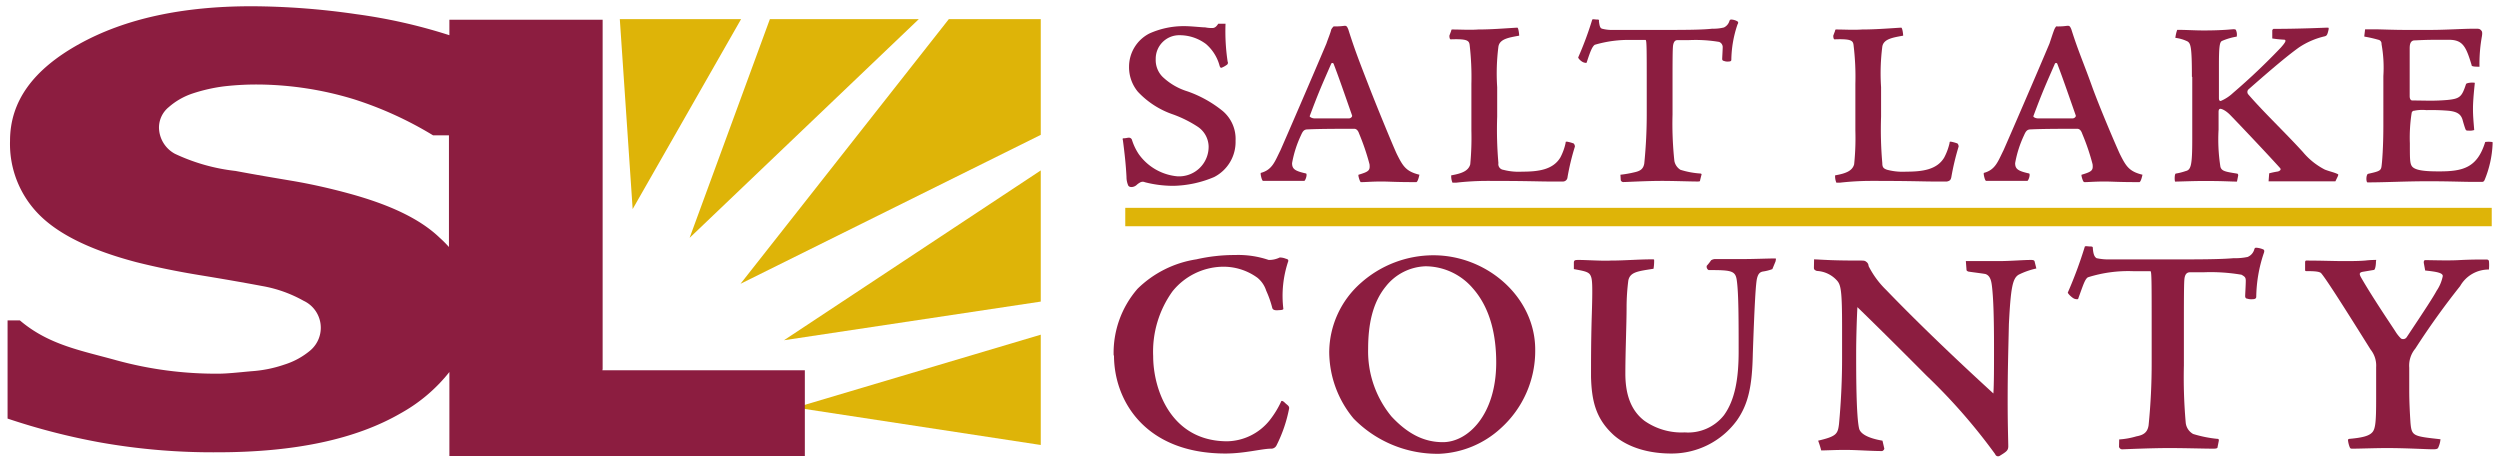
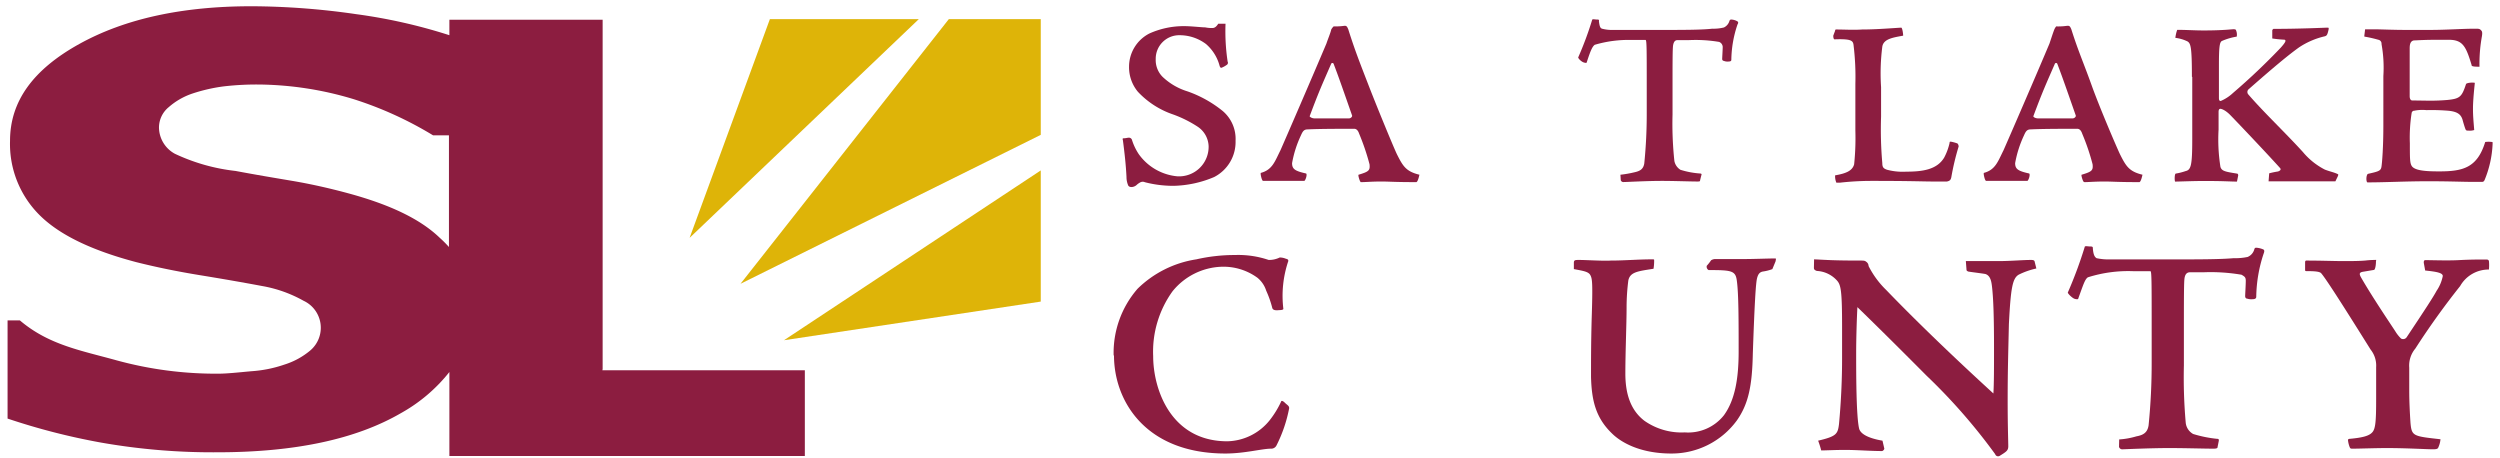
<svg xmlns="http://www.w3.org/2000/svg" id="Layer_1" data-name="Layer 1" viewBox="0 0 284 52">
  <defs>
    <style>.cls-1{fill:#8c1d40;}.cls-2{fill:#deb408;}</style>
  </defs>
  <path class="cls-1" d="M128.53,21.24a.39.39,0,0,1-.35-.14,2.39,2.39,0,0,1-.21-1c-.07-1.39-.21-2.65-.41-4.18-.07-.21,0-.21.14-.21s.41-.07.55-.07a.36.36,0,0,1,.35.28,6.28,6.28,0,0,0,.77,1.6,6.06,6.06,0,0,0,4.38,2.51,3.36,3.36,0,0,0,3.55-3.41,2.77,2.77,0,0,0-1.25-2.23A13.41,13.41,0,0,0,133.26,13a9.79,9.79,0,0,1-4-2.58,4.36,4.36,0,0,1-1-2.85,4.24,4.24,0,0,1,2.3-3.76,9.48,9.48,0,0,1,4-.84c.76,0,1.95.14,2.36.14a3.41,3.41,0,0,0,.84.07c.21,0,.42-.14.63-.48h.83A23.05,23.05,0,0,0,139.46,7a.28.28,0,0,1-.07.35,2.84,2.84,0,0,1-.63.35c-.07,0-.14,0-.21-.21A4.94,4.94,0,0,0,137,5,5,5,0,0,0,134,4a2.67,2.67,0,0,0-2.71,2.71,2.7,2.7,0,0,0,.76,2,7.13,7.13,0,0,0,2.85,1.67,13.35,13.35,0,0,1,4,2.23A4.15,4.15,0,0,1,140.36,16a4.48,4.48,0,0,1-2.43,4.11,12.44,12.44,0,0,1-4.6,1,12.79,12.79,0,0,1-3.27-.41.59.59,0,0,0-.49,0,1.94,1.94,0,0,0-.48.34.93.93,0,0,1-.56.21Z" />
  <path class="cls-1" d="M152.75,2.93c.21,0,.28.07.42.42.77,2.44,1.33,3.83,2.3,6.34s2.78,6.89,3.2,7.79c.7,1.4,1.05,2,2.58,2.37,0-.07-.14.77-.35.84-2.58,0-3.06-.07-4-.07s-1.88.07-2.16.07-.14,0-.21-.07-.27-.7-.2-.77c1.18-.35,1.32-.49,1.25-1.18a26.3,26.3,0,0,0-1.18-3.48c-.14-.42-.35-.56-.56-.56-1.25,0-4,0-5.29.07-.42,0-.56.21-.77.69a12.55,12.55,0,0,0-1,3.14c0,.69.35.9,1.6,1.18.14.14-.07.77-.21.84h-4.59c-.14,0-.14,0-.21-.14s-.21-.7-.14-.77c1.32-.35,1.6-1.32,2.23-2.57.62-1.4,3.75-8.64,5.22-12.12.21-.62.48-1.25.55-1.6A1.53,1.53,0,0,1,151.5,3a7.85,7.85,0,0,0,1.25-.07Zm-3.41,10.52h3.9c.21,0,.42-.21.35-.35-1-2.86-1.53-4.39-2.09-5.85a.15.15,0,0,0-.28,0c-1,2.3-1.39,3.13-2.43,5.92-.07.07.21.28.55.28Z" />
-   <path class="cls-1" d="M178,16.09a4.3,4.3,0,0,1,.77.21.53.53,0,0,1,.14.35,27.13,27.13,0,0,0-.84,3.48.52.52,0,0,1-.48.49h-1.67c-1.05,0-2.37-.07-7-.07a32.22,32.22,0,0,0-3.48.2H165a1.86,1.86,0,0,1-.14-.83c1.18-.21,1.95-.49,2.16-1.25a32.34,32.34,0,0,0,.13-3.83V9.55a32,32,0,0,0-.2-4.46c-.07-.48-.28-.69-2.16-.62-.07,0-.14-.14-.14-.42l.21-.56c0-.14.07-.14.14-.14.9,0,2,.07,2.92,0,1.6,0,3.13-.14,4.46-.21.13.07.2.77.2.91-1.11.21-2.22.35-2.36,1.25a24,24,0,0,0-.14,4.6v3.34a43.82,43.82,0,0,0,.14,5.29.65.65,0,0,0,.55.76,6.93,6.93,0,0,0,2.16.21c1.81,0,3.48-.21,4.32-1.6a6.35,6.35,0,0,0,.62-1.74c-.07,0,0-.07.14-.07Z" />
  <path class="cls-1" d="M184.08,19.85a12.77,12.77,0,0,0,1.6-.28c.63-.14,1-.35,1.11-1a56.2,56.2,0,0,0,.28-5.78V10.1c0-4.73,0-5.56-.14-5.56H185.4a13.53,13.53,0,0,0-4.24.55c-.28.21-.49.7-.91,2,0,.07-.14.07-.35,0s-.55-.35-.62-.56a38.07,38.07,0,0,0,1.6-4.31c.14-.07.28,0,.55,0s.21.07.21.21c.07.55.14.76.35.83a4.34,4.34,0,0,0,1.25.14h5.09c2.92,0,4.94,0,6.19-.14a4.85,4.85,0,0,0,1.32-.14,1.19,1.19,0,0,0,.63-.76c.07-.14.14-.14.21-.14a1.56,1.56,0,0,1,.7.21c.07.07.13.14,0,.35a12.93,12.93,0,0,0-.7,4c0,.14-.07.21-.35.21a1,1,0,0,1-.49-.07.21.21,0,0,1-.2-.21c0-.14.06-1.11.06-1.39a.64.64,0,0,0-.41-.56,16.19,16.19,0,0,0-3.48-.2h-1.26c-.27,0-.41.2-.48.55S190,6.9,190,10.31V13a39.74,39.74,0,0,0,.21,5.29,1.52,1.52,0,0,0,.69,1,9.73,9.73,0,0,0,2.23.42c.14,0,.21.07.14.21l-.14.56c0,.14-.07.14-.35.14-.69,0-2.71-.07-4-.07-1.74,0-4,.13-4.31.13a.32.32,0,0,1-.35-.2Z" />
  <path class="cls-1" d="M221.6,16.09a4.3,4.3,0,0,1,.77.21.53.53,0,0,1,.13.35,28.75,28.75,0,0,0-.83,3.48c-.07.35-.21.42-.49.49h-1.67c-1,0-2.37-.07-7-.07a32.22,32.22,0,0,0-3.48.2h-.42a1.86,1.86,0,0,1-.14-.83c1.19-.21,1.95-.49,2.16-1.25a28.92,28.92,0,0,0,.14-3.83V9.55a30,30,0,0,0-.21-4.46c-.07-.48-.28-.69-2.16-.62-.07,0-.14-.14-.14-.42l.21-.56c0-.14.07-.14.14-.14.91,0,1.95.07,2.93,0,1.6,0,3.2-.14,4.45-.21.14.07.21.77.21.91-1.11.21-2.23.35-2.37,1.25a24,24,0,0,0-.14,4.6v3.34a43.82,43.82,0,0,0,.14,5.29c0,.48.14.62.56.76a6.93,6.93,0,0,0,2.16.21c1.81,0,3.48-.21,4.31-1.6a6.64,6.64,0,0,0,.63-1.74c-.07,0,0-.07.14-.07Z" />
  <path class="cls-1" d="M234.9,2.93c.2,0,.27.07.41.42.77,2.44,1.4,3.83,2.3,6.34s2.78,6.89,3.2,7.79c.7,1.4,1.05,2,2.58,2.37,0-.07-.14.77-.35.84-2.58,0-3.06-.07-4-.07s-1.88.07-2.16.07c-.13,0-.13,0-.2-.07s-.28-.7-.21-.77c1.18-.35,1.32-.49,1.25-1.18a24.93,24.93,0,0,0-1.18-3.48c-.14-.42-.35-.56-.56-.56-1.25,0-4,0-5.29.07-.42,0-.56.21-.77.69a12.55,12.55,0,0,0-1,3.14c0,.69.35.9,1.6,1.18.14.14-.07.77-.21.84h-4.59c-.14,0-.14,0-.21-.14s-.21-.7-.14-.77c1.32-.35,1.6-1.32,2.23-2.57.62-1.4,3.76-8.64,5.22-12.12.21-.62.41-1.25.55-1.6a1.53,1.53,0,0,1,.21-.35,7.2,7.2,0,0,0,1.26-.07Zm-3.35,10.52h3.9c.21,0,.42-.21.35-.35-1-2.86-1.53-4.39-2.09-5.85a.15.15,0,0,0-.28,0c-1,2.3-1.39,3.13-2.43,5.92-.07.07.14.28.55.28Z" />
  <path class="cls-1" d="M249,8.71c0-3.41-.14-3.76-.49-4a4.36,4.36,0,0,0-1.39-.41,4.27,4.27,0,0,1,.21-.91c1,0,2,.07,3,.07,2.23,0,3.2-.14,3.41-.14s.28.07.28.14a1.21,1.21,0,0,1,.07.7,7.11,7.11,0,0,0-1.67.49c-.28.13-.35.69-.35,2.85v3.62c0,.28.07.35.21.35a4.75,4.75,0,0,0,1.39-.91,73.52,73.52,0,0,0,5.43-5.15c.56-.63.63-.83.42-.9a13,13,0,0,1-1.39-.14V3.49c0-.14.07-.14.13-.21,3.07,0,5.92-.14,6.13-.14s.14.07.14.21c-.14.63-.21.7-.42.77a8.87,8.87,0,0,0-2.92,1.25c-1.18.84-2.86,2.23-5.78,4.8a.42.42,0,0,0,0,.56c1.81,2.09,4.18,4.32,6.2,6.54a8,8,0,0,0,2.5,2c.56.21.91.28,1.26.42s.27.14.2.35l-.27.56h-7.59l.07-.91a8.84,8.84,0,0,1,1-.21c.21-.07.42-.21.21-.42-1.81-2-5.08-5.43-5.64-6s-1-.7-1.11-.7-.21.07-.21.35v2a19.9,19.9,0,0,0,.21,4.24c.14.49.56.56,1.88.77.07,0,.14.07.14.21l-.14.7c-.77,0-1.39-.07-3.76-.07-1.18,0-2.92.07-3.27.07-.07-.14-.07-.84.07-.91a6.69,6.69,0,0,0,1.11-.28c.63-.14.77-.62.77-3.69v-7Z" />
  <path class="cls-1" d="M275.48,11.43a23,23,0,0,0,2.5-.07c1.47-.14,1.68-.35,2.16-1.81.07-.14.7-.21,1-.14-.07.69-.21,2-.21,2.92s.07,1.53.14,2.44a1.55,1.55,0,0,1-.63.07c-.21,0-.28,0-.35-.14s-.28-.84-.35-1.12c-.2-.62-.62-.9-1.6-1a23.68,23.68,0,0,0-2.5-.07,4.57,4.57,0,0,0-1.39.07c-.14,0-.21.07-.28.21a17.9,17.9,0,0,0-.21,3.48c0,1.74,0,2.23.21,2.58.35.55,1.67.62,3.13.62,2.71,0,4.32-.42,5.22-3.34a2.82,2.82,0,0,1,.77,0c.07,0,.07,0,.07.21a12,12,0,0,1-.91,4.11c-.07.14-.14.21-.28.21H280.7c-.77,0-2.58-.07-4.87-.07-2.51,0-4.88.13-6.89.13-.14-.06-.14-.55-.07-.76s.07-.14.13-.21c1.26-.28,1.47-.35,1.54-.84s.21-2.15.21-4.66V8.64A15.06,15.06,0,0,0,270.54,5a.44.44,0,0,0-.35-.48,14.05,14.05,0,0,0-1.53-.35c-.07,0-.07,0-.07-.14l.07-.56c0-.14,0-.14.14-.14h.9c.84,0,2,.07,3.9.07h2.3c2.08,0,3.76-.14,5.29-.14.34,0,.48,0,.62.14s.21.21.14.7a17.42,17.42,0,0,0-.28,3.48c-.83,0-.9-.07-.9-.21-.63-2.09-1-2.85-2.58-2.85h-1.32c-1.6,0-2.37.07-2.64.07-.42.06-.49.48-.49.9v5.43c0,.35.14.49.28.49Z" />
  <path class="cls-1" d="M126.51,40.38a11.08,11.08,0,0,1,2.72-7.58,12.17,12.17,0,0,1,6.68-3.34,19.53,19.53,0,0,1,4.38-.49,10.75,10.75,0,0,1,3.83.56,2.75,2.75,0,0,0,1.26-.28,1.84,1.84,0,0,1,.69.14c.28.07.28.14.28.27a12.32,12.32,0,0,0-.56,5.43c0,.07-.14.14-.48.14-.56.07-.7-.07-.77-.21a11.6,11.6,0,0,0-.7-2,3.1,3.1,0,0,0-1-1.47,6.55,6.55,0,0,0-4-1.25,7.49,7.49,0,0,0-5.64,2.79A11.74,11.74,0,0,0,131,40.45c0,3.76,2,9.68,8.42,9.68a6.34,6.34,0,0,0,4.8-2.37,10.68,10.68,0,0,0,1.32-2.15c0-.07.14-.14.42.14s.49.34.49.62A15.94,15.94,0,0,1,145,50.62a.67.67,0,0,1-.63.35c-1,0-3,.55-5.15.55-9.12,0-12.67-6-12.67-11.14Z" />
-   <path class="cls-1" d="M162.85,29c6.05,0,11.55,4.73,11.55,10.72a11.82,11.82,0,0,1-3.89,8.91,11,11,0,0,1-7,2.92,13.3,13.3,0,0,1-9.74-4A11.9,11.9,0,0,1,151,40a10.56,10.56,0,0,1,3.61-7.87A12.4,12.4,0,0,1,162.85,29Zm-.91,1.25a6,6,0,0,0-4.52,2.3c-1.53,1.88-2,4.38-2,7.1a11.62,11.62,0,0,0,2.65,7.66c2,2.15,3.89,2.92,5.84,2.92,2.86,0,6.06-3.13,6.06-9.05,0-3-.63-6.13-2.65-8.42a7.12,7.12,0,0,0-5.36-2.51Z" />
  <path class="cls-1" d="M201.34,30.57a5,5,0,0,1-1.11.28c-.28.07-.49.21-.63.76s-.28,2.79-.48,8.57c-.07,3.62-.49,5.7-1.81,7.58a9.17,9.17,0,0,1-7.45,3.76c-3.62,0-5.78-1.32-6.75-2.29-1.88-1.81-2.3-3.83-2.37-6.41,0-2,0-3.76.07-6.47.14-4.25.07-4.67-.14-5.08s-.77-.49-1.88-.7v-.7c0-.34.14-.34.63-.34.69,0,2.85.13,3.55.07,1.6,0,3.13-.14,4.73-.14.14,0,.21,0,.21.07a5.25,5.25,0,0,1-.07,1c-1.74.28-2.65.35-2.86,1.32a24.12,24.12,0,0,0-.2,3.07c0,1.87-.14,5.15-.14,7.51s.62,4.18,2.15,5.36a7.34,7.34,0,0,0,4.6,1.33,5.18,5.18,0,0,0,4.45-1.95c1.26-1.74,1.67-4.18,1.67-7.24,0-3.41,0-6.55-.2-8-.14-1.18-.56-1.25-3.21-1.25a.43.43,0,0,1-.21-.49,5.59,5.59,0,0,0,.49-.62.9.9,0,0,1,.56-.14h3c1.26,0,3-.07,3.69-.07.14,0,.14,0,.07.34Z" />
  <path class="cls-1" d="M206.08,29.46c1.53.07,2.15.14,5.29.14.28,0,.48,0,.62.13a.59.59,0,0,1,.28.49,10.15,10.15,0,0,0,2,2.72c1.74,1.81,5.78,5.91,12.18,11.76.07-1.18.07-2.78.07-5.22,0-3.41-.07-5.43-.21-6.75-.07-.63-.14-1.39-.76-1.6-.35-.07-1.53-.21-1.95-.28-.14-.07-.21-.07-.21-.28l-.07-.91h3.76c1.25,0,2.78-.13,3.62-.13.14,0,.35,0,.42.13l.21.84a8.65,8.65,0,0,0-2,.7c-.7.41-.91,1.46-1.12,5.63-.07,3.21-.14,5.3-.14,8.71,0,2.78.07,4.66.07,5.15s-.21.62-1,1.11a.35.35,0,0,1-.49-.21,65.63,65.63,0,0,0-7.79-8.91C215.4,39.2,213,36.83,211,34.89c-.07,1.39-.14,3.48-.14,5.36,0,2.08,0,7.17.35,8.49.28.83,1.81,1.18,2.64,1.32l.21.91c0,.07-.14.27-.28.27-1.25,0-2.85-.13-4.17-.13-1.12,0-2.23.06-2.72.06a10.54,10.54,0,0,0-.35-1.11c2.09-.49,2.23-.76,2.37-1.88.07-.76.35-3.76.35-7.38V37.11c0-4.1-.14-4.73-.56-5.22a3.3,3.3,0,0,0-2.3-1.11c-.2-.07-.34-.14-.34-.35Z" />
  <path class="cls-1" d="M240.74,49.92a8.74,8.74,0,0,0,1.95-.35c.77-.14,1.26-.41,1.39-1.25a70,70,0,0,0,.35-7.17V37.81c0-5.85,0-7-.14-7h-1.88a15.17,15.17,0,0,0-5.22.69c-.35.21-.55.91-1.11,2.44,0,.07-.21.07-.42,0s-.69-.49-.76-.7A48,48,0,0,0,236.84,28c.14-.07.35,0,.63,0s.28.07.28.28c.07.7.21.91.42,1.05a6.52,6.52,0,0,0,1.53.14H246c3.69,0,6.13,0,7.73-.14a6.8,6.8,0,0,0,1.6-.14,1.3,1.3,0,0,0,.77-.91c.07-.14.14-.14.21-.14a2.43,2.43,0,0,1,.83.21c.07.07.14.14,0,.49a16.16,16.16,0,0,0-.83,4.87c0,.14-.07.28-.42.28a1.55,1.55,0,0,1-.63-.07c-.14,0-.21-.14-.21-.28s.07-1.32.07-1.74-.14-.48-.48-.69a20.92,20.92,0,0,0-4.32-.28h-1.53c-.35,0-.56.21-.63.69s-.07,2.3-.07,6.55V41.5a58.61,58.61,0,0,0,.21,6.54,1.66,1.66,0,0,0,.84,1.26,13.89,13.89,0,0,0,2.71.55c.21,0,.21.07.21.21l-.14.7c0,.14-.07.21-.49.21-.9,0-3.34-.07-5-.07-2.16,0-5.08.14-5.29.14a.38.38,0,0,1-.42-.28Z" />
  <path class="cls-1" d="M269.91,29.66c0,.42-.07.91-.21,1l-1.25.21c-.42.07-.49.21-.21.69,1.32,2.3,3.55,5.57,3.9,6.13a4.06,4.06,0,0,0,.62.77.48.48,0,0,0,.63-.14c2.09-3.14,3-4.53,3.41-5.29a4.55,4.55,0,0,0,.7-1.67c0-.35-.63-.49-2-.63l-.14-.77c-.07-.34.07-.41.14-.41.63,0,2.57.07,3.83,0s2.36-.07,2.85-.07.42,0,.56.14a5.16,5.16,0,0,1,0,1,3.71,3.71,0,0,0-3.27,1.88,87.34,87.34,0,0,0-5.09,7.1,3,3,0,0,0-.69,2.16v2.57c0,1.33.07,2.58.14,3.69.14,1.53.28,1.53,3.41,1.88a2.93,2.93,0,0,1-.28,1c-.07.07-.14.14-.56.14-.76,0-3-.14-5.29-.14-1.18,0-3.2.07-3.83.07-.2,0-.27,0-.34-.14a3,3,0,0,1-.21-.84c0-.07.07-.14.21-.14,1.53-.14,2.22-.35,2.57-.76s.42-1.26.42-3.76V41.71a2.9,2.9,0,0,0-.63-2c-3.48-5.57-5.15-8.15-5.64-8.7-.2-.14-.55-.21-1.6-.21-.14,0-.2,0-.2-.14V29.8c0-.14.06-.2.13-.2,1.67,0,3.21.06,4.11.06,1.05,0,1.81,0,2.58-.06a9.84,9.84,0,0,1,1.25-.07c-.07-.14,0-.14,0,.13Z" />
  <polygon class="cls-2" points="118.23 19.36 89.06 38.65 118.23 34.26 118.23 19.36" />
  <polygon class="cls-2" points="118.23 15.32 118.23 2.17 107.79 2.17 84.12 32.24 118.23 15.32" />
  <polygon class="cls-2" points="78.34 27.02 104.38 2.17 87.46 2.17 78.34 27.02" />
-   <polygon class="cls-2" points="71.87 23.75 84.19 2.17 70.41 2.17 71.87 23.75" />
-   <polygon class="cls-2" points="90.38 46.3 118.23 50.55 118.23 38.02 90.38 46.3" />
  <path class="cls-1" d="M68.46,41.92V2.24H51.05V4A61.15,61.15,0,0,0,40.47,1.61a84.33,84.33,0,0,0-11.9-.9C20.77.71,14.23,2.1,9,5S1.14,11.5,1.14,16a11.39,11.39,0,0,0,3.34,8.42c2.23,2.23,5.85,4,11,5.36,2.23.56,4.6,1.05,7.17,1.47s4.94.83,7.17,1.25a14.79,14.79,0,0,1,4.67,1.67,3.38,3.38,0,0,1,.76,5.64,8.48,8.48,0,0,1-2.92,1.6,14.38,14.38,0,0,1-3.76.76c-1.53.14-2.79.28-3.76.28a42.76,42.76,0,0,1-11.62-1.53c-4-1.11-7.66-1.74-10.93-4.52H.86V47.55a75.18,75.18,0,0,0,10.58,2.72,73.08,73.08,0,0,0,13.23,1.11c8.77,0,15.73-1.46,20.88-4.45a18.45,18.45,0,0,0,5.5-4.67V51.8H91.43V42.06h-23ZM49.94,27C47.71,24.86,44.3,23.26,39.71,22c-2.3-.63-4.53-1.12-6.55-1.46s-4.17-.7-6.4-1.12a21.79,21.79,0,0,1-6.89-1.95,3.44,3.44,0,0,1-1.81-3,3,3,0,0,1,1.11-2.3,7.89,7.89,0,0,1,2.65-1.53,18.87,18.87,0,0,1,3.62-.83,32.6,32.6,0,0,1,3.89-.21,38.2,38.2,0,0,1,10.86,1.67,41.42,41.42,0,0,1,9,4.1H51V28.06A14,14,0,0,0,49.94,27Z" />
-   <rect class="cls-2" x="127.83" y="23.61" width="155.23" height="2.09" />
</svg>